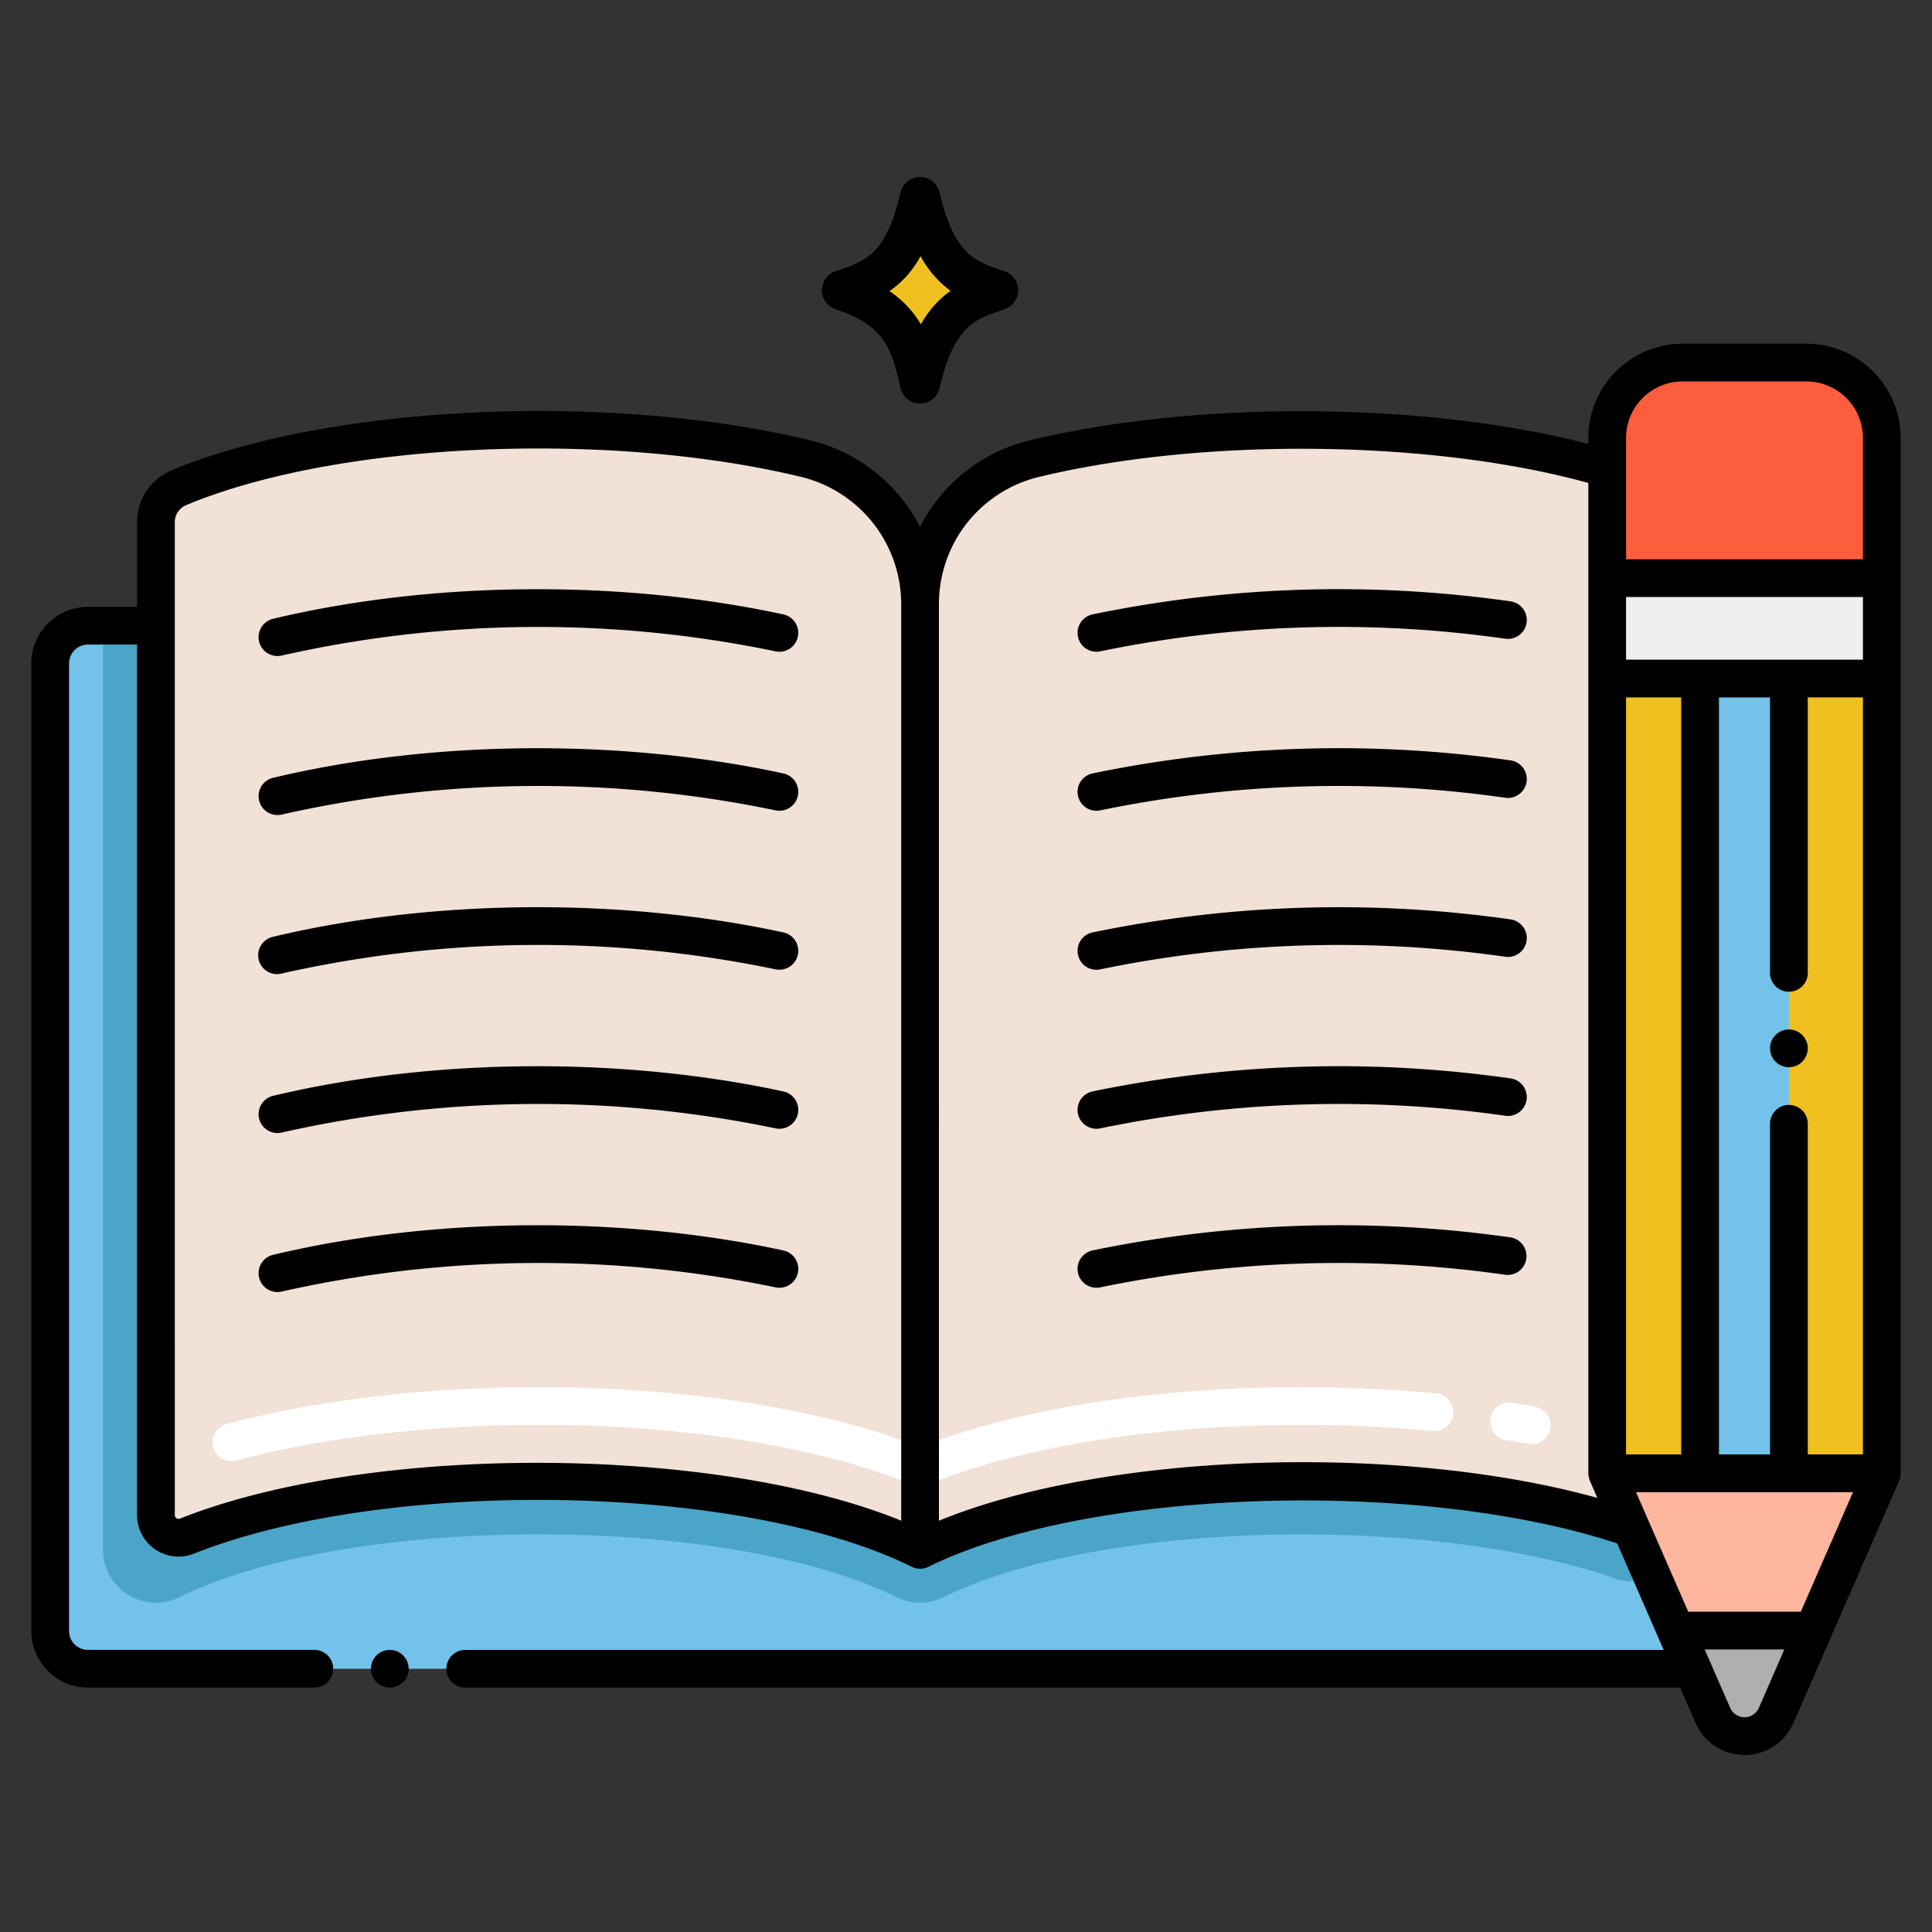
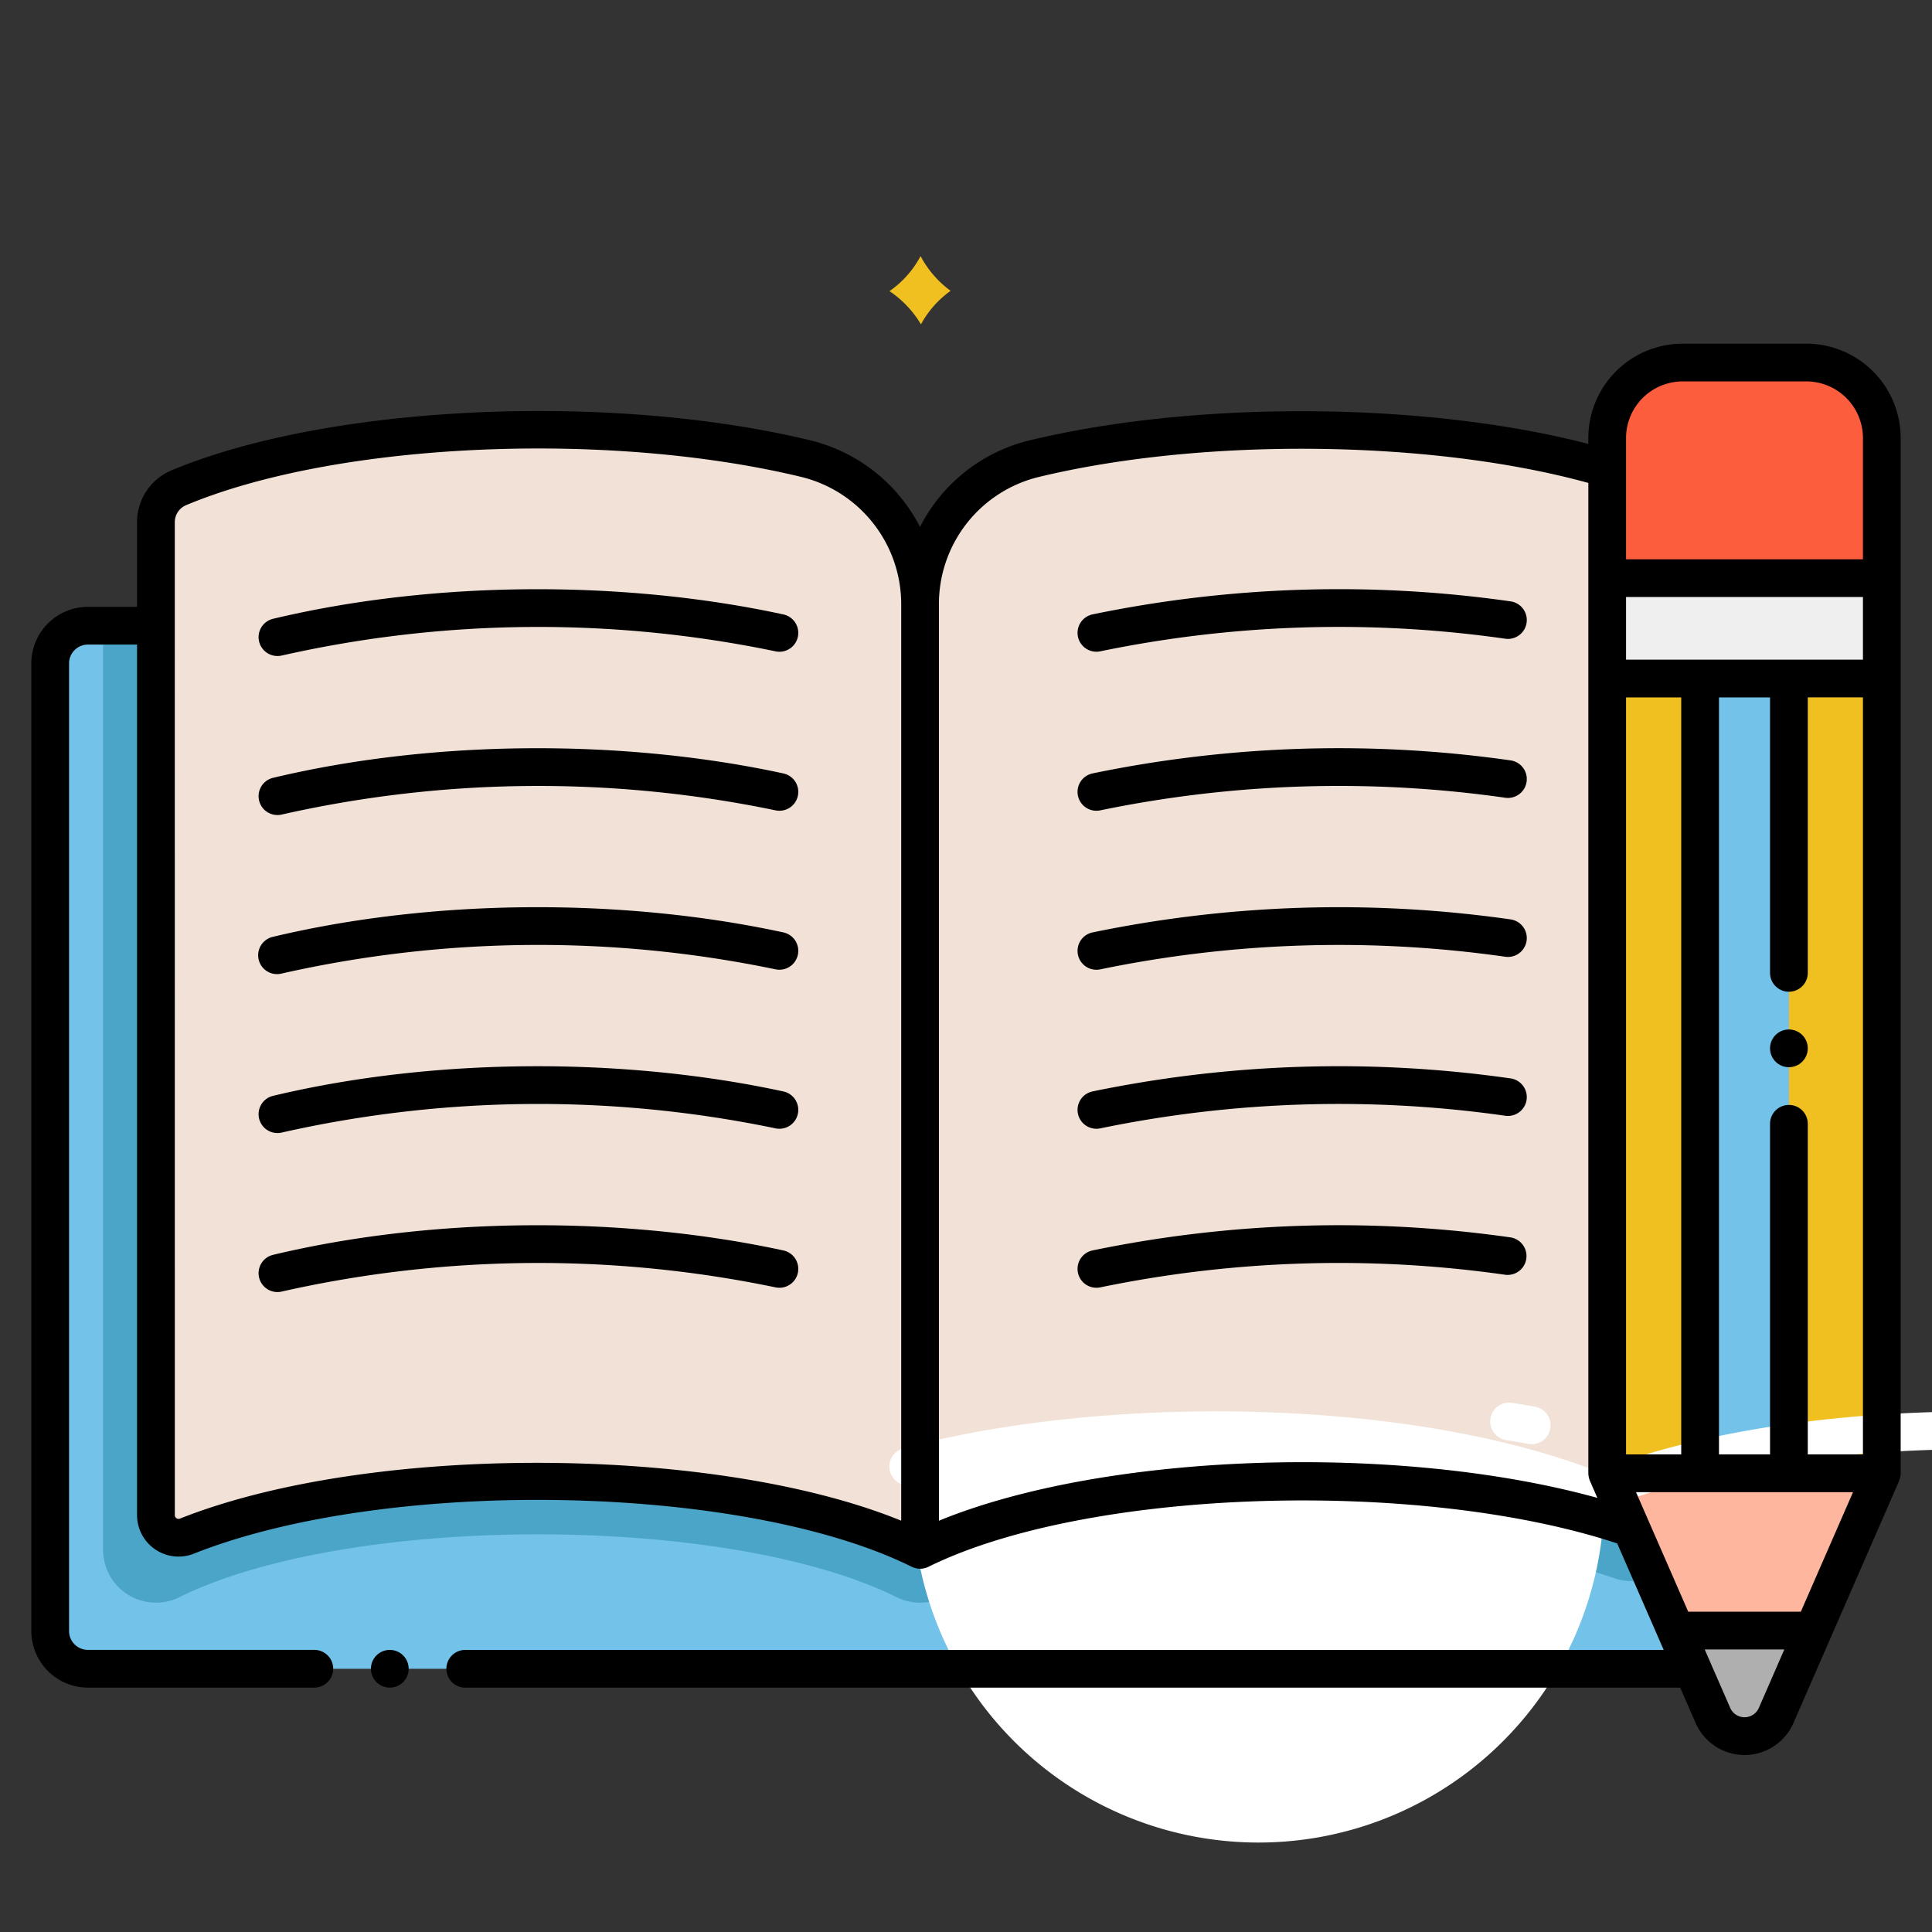
<svg xmlns="http://www.w3.org/2000/svg" viewBox="0 0 256 256">
  <rect x="0" y="0" width="256" height="256" fill="#333333" stroke="none" />
  <title>86 Literature - Expanded</title>
  <path d="M216.13,202.48c-26.36-9.11-71.95-8.13-94.22,2.89V80.172a19.9,19.9,0,0,1,15.1-19.391c22.809-5.51,54.583-5.065,75.95,1.329V195.22Z" fill="#f2e1d6" />
  <path d="M121.91,80.171V205.36c-23.11-11.432-71.355-12.045-97.149-1.815a2.992,2.992,0,0,1-4.1-2.783V69.23a4.963,4.963,0,0,1,3.01-4.59c20.8-8.713,57.494-10.024,83.029-3.891A19.942,19.942,0,0,1,121.91,80.171Z" fill="#f2e1d6" />
-   <path d="M133.092,35.927c-3.729-1.228-6.641-2.022-8.591-10.421a2.662,2.662,0,0,0-5.181,0c-1.907,8.213-4.566,9.092-8.592,10.422a2.662,2.662,0,0,0,0,5.051c6.686,2.208,7.444,5.475,8.591,10.42a2.66,2.66,0,0,0,5.182,0c1.905-8.212,4.71-9.138,8.591-10.42A2.663,2.663,0,0,0,133.092,35.927Z" />
  <path d="M125.96,38.536a13.184,13.184,0,0,0-3.93,4.44,13.786,13.786,0,0,0-4.17-4.4,13.131,13.131,0,0,0,4.12-4.64A13.6,13.6,0,0,0,125.96,38.536Z" fill="#f0c020" />
  <path d="M222.06,216.059l-3.13-7.16-2.8-6.42c-26.36-9.11-71.95-8.13-94.22,2.89v-.01c-23.11-11.432-71.355-12.046-97.149-1.815a2.992,2.992,0,0,1-4.1-2.783V82.909H11.65a5,5,0,0,0-5,5v128.21a5,5,0,0,0,5,5H224.27Z" fill="#72c2e9" />
  <path d="M218.93,208.9a6.786,6.786,0,0,1-5.09.2c-24.6-8.51-68.3-7.61-88.83,2.54a6.967,6.967,0,0,1-6.2-.01c-22.44-11.1-72.59-11.1-95.05.01a7.007,7.007,0,0,1-10.1-6.28V82.909h7V200.761a2.992,2.992,0,0,0,4.1,2.783c25.794-10.231,74.039-9.617,97.149,1.815v.01c22.27-11.02,67.86-12,94.22-2.89Z" fill="#4ba5c8" />
  <rect x="212.96" y="89.909" width="36.39" height="105.31" fill="#f0c020" />
  <rect x="178.502" y="136.677" width="105.311" height="11.772" transform="translate(373.721 -88.595) rotate(90)" fill="#72c2e9" />
  <rect x="212.96" y="76.609" width="36.39" height="13.3" fill="#efefef" />
  <path d="M249.35,58.039v18.57H212.96V58.039a10,10,0,0,1,10-10h16.39A10,10,0,0,1,249.35,58.039Z" fill="#fc5d3d" />
  <path d="M249.35,195.219l-9.1,20.84-4.9,11.24a4.57,4.57,0,0,1-8.38,0l-2.7-6.18-2.21-5.06-3.13-7.16-2.8-6.42-3.17-7.26Z" fill="#feb69f" />
  <path d="M240.25,216.059l-4.9,11.24a4.57,4.57,0,0,1-8.38,0l-2.7-6.18-2.21-5.06Z" fill="#afafaf" />
-   <path d="M120.987,196.742c-24.372-9.819-64.077-10.1-89.677-3.21a2.5,2.5,0,0,1-1.3-4.828c26.308-7.083,66.458-6.837,91.912,3.031,19.938-7.725,47.143-9.1,68.393-7.1a2.5,2.5,0,1,1-.469,4.978c-20.809-1.958-47.8-.6-66.991,7.128A2.5,2.5,0,0,1,120.987,196.742Zm81.532-5.424q-1.431-.257-2.905-.489a2.5,2.5,0,1,1,.775-4.939q1.528.24,3.013.506a2.5,2.5,0,0,1-.883,4.922Z" fill="#fff" />
+   <path d="M120.987,196.742a2.5,2.5,0,0,1-1.3-4.828c26.308-7.083,66.458-6.837,91.912,3.031,19.938-7.725,47.143-9.1,68.393-7.1a2.5,2.5,0,1,1-.469,4.978c-20.809-1.958-47.8-.6-66.991,7.128A2.5,2.5,0,0,1,120.987,196.742Zm81.532-5.424q-1.431-.257-2.905-.489a2.5,2.5,0,1,1,.775-4.939q1.528.24,3.013.506a2.5,2.5,0,0,1-.883,4.922Z" fill="#fff" />
  <circle cx="237.04" cy="138.91" r="2.5" />
  <path d="M37.317,86.866a154.411,154.411,0,0,1,65.43-.563,2.5,2.5,0,0,0,1.058-4.887C82.811,76.869,57.674,76.867,36.156,82a2.5,2.5,0,0,0,1.161,4.863Z" />
  <path d="M37.317,107.935a154.411,154.411,0,0,1,65.43-.563,2.5,2.5,0,0,0,1.058-4.887c-21-4.547-46.126-4.549-67.649.587a2.5,2.5,0,0,0,1.161,4.863Z" />
  <path d="M37.317,129a154.427,154.427,0,0,1,65.43-.563,2.5,2.5,0,0,0,1.058-4.887c-20.992-4.547-46.131-4.549-67.649.587A2.5,2.5,0,1,0,37.317,129Z" />
  <path d="M37.317,150.073a154.411,154.411,0,0,1,65.43-.563,2.5,2.5,0,0,0,1.058-4.887c-20.869-4.519-46-4.581-67.649.587a2.5,2.5,0,0,0,1.161,4.863Z" />
  <path d="M37.317,171.142a154.427,154.427,0,0,1,65.43-.563,2.5,2.5,0,0,0,1.058-4.887c-20.992-4.547-46.131-4.549-67.649.587a2.5,2.5,0,0,0,1.161,4.863Z" />
  <path d="M145.811,86.3a156.151,156.151,0,0,1,53.6-1.673,2.5,2.5,0,1,0,.715-4.948,161.116,161.116,0,0,0-55.374,1.734,2.5,2.5,0,0,0,1.059,4.887Z" />
  <path d="M145.811,107.372a156.154,156.154,0,0,1,53.6-1.673,2.5,2.5,0,1,0,.715-4.948,161.09,161.09,0,0,0-55.374,1.734,2.5,2.5,0,0,0,1.059,4.887Z" />
  <path d="M145.811,128.441a156.171,156.171,0,0,1,53.6-1.673,2.5,2.5,0,1,0,.715-4.948,161.12,161.12,0,0,0-55.374,1.734,2.5,2.5,0,0,0,1.059,4.887Z" />
  <path d="M145.811,149.51a156.144,156.144,0,0,1,53.6-1.673,2.5,2.5,0,1,0,.715-4.948,161.109,161.109,0,0,0-55.374,1.734,2.5,2.5,0,0,0,1.059,4.887Z" />
  <path d="M145.811,170.579a156.146,156.146,0,0,1,53.6-1.672,2.5,2.5,0,0,0,.715-4.949,161.145,161.145,0,0,0-55.374,1.734,2.5,2.5,0,1,0,1.059,4.887Z" />
  <path d="M11.631,223.618l.019,0h30a2.5,2.5,0,0,0,0-5h-30a2.5,2.5,0,0,1-2.5-2.5V87.909a2.5,2.5,0,0,1,2.5-2.5h6.51V200.762a5.5,5.5,0,0,0,7.523,5.107c25.661-10.179,72.776-9.32,95.119,1.731a2.5,2.5,0,0,0,2.217.011c20.93-10.358,64.9-11.793,91.27-3.1.024.056,6.161,14.112,6.161,14.112H61.65a2.5,2.5,0,1,0,0,5H222.634l2.045,4.68a7.071,7.071,0,0,0,12.963,0l14-32.079,0-.009a2.736,2.736,0,0,0,.206-.991V58.039a12.514,12.514,0,0,0-12.5-12.5H222.96a12.514,12.514,0,0,0-12.5,12.5v.784C189.072,53.257,158.6,53,136.423,58.351a22.123,22.123,0,0,0-14.517,11.473,22.24,22.24,0,0,0-14.623-11.5C80.557,51.9,43.406,53.663,22.705,62.334a7.435,7.435,0,0,0-4.545,6.9V80.409H11.65a7.508,7.508,0,0,0-7.5,7.5v128.21A7.508,7.508,0,0,0,11.631,223.618ZM237.04,146.41a2.5,2.5,0,0,0-2.5,2.5v43.809h-6.768V92.409h6.768v36.5a2.5,2.5,0,0,0,5,0v-36.5h7.31v100.31h-7.31V148.91A2.5,2.5,0,0,0,237.04,146.41Zm-21.58,46.309V92.409h7.312v100.31Zm31.39-105.31H215.46v-8.3h31.39ZM229.261,226.3l-3.38-7.739h10.552l-3.374,7.739A2.071,2.071,0,0,1,229.261,226.3Zm9.357-12.739H223.7l-6.918-15.84h28.751ZM215.46,58.039a7.508,7.508,0,0,1,7.5-7.5h16.39a7.508,7.508,0,0,1,7.5,7.5v16.07H215.46ZM137.6,63.212c21.924-5.3,52.183-4.925,72.863.78V195.219h0a2.9,2.9,0,0,0,.209,1l.987,2.258c-26.475-7.323-65.2-6.011-87.246,3.026V80.172A17.318,17.318,0,0,1,137.6,63.212ZM23.16,69.23a2.45,2.45,0,0,1,1.476-2.284c19.855-8.318,55.644-9.972,81.479-3.766a17.372,17.372,0,0,1,13.3,16.991h0V201.5c-24.5-10-70.18-10.348-95.57-.277a.492.492,0,0,1-.68-.46Z" />
  <circle cx="51.65" cy="221.12" r="2.5" />
</svg>